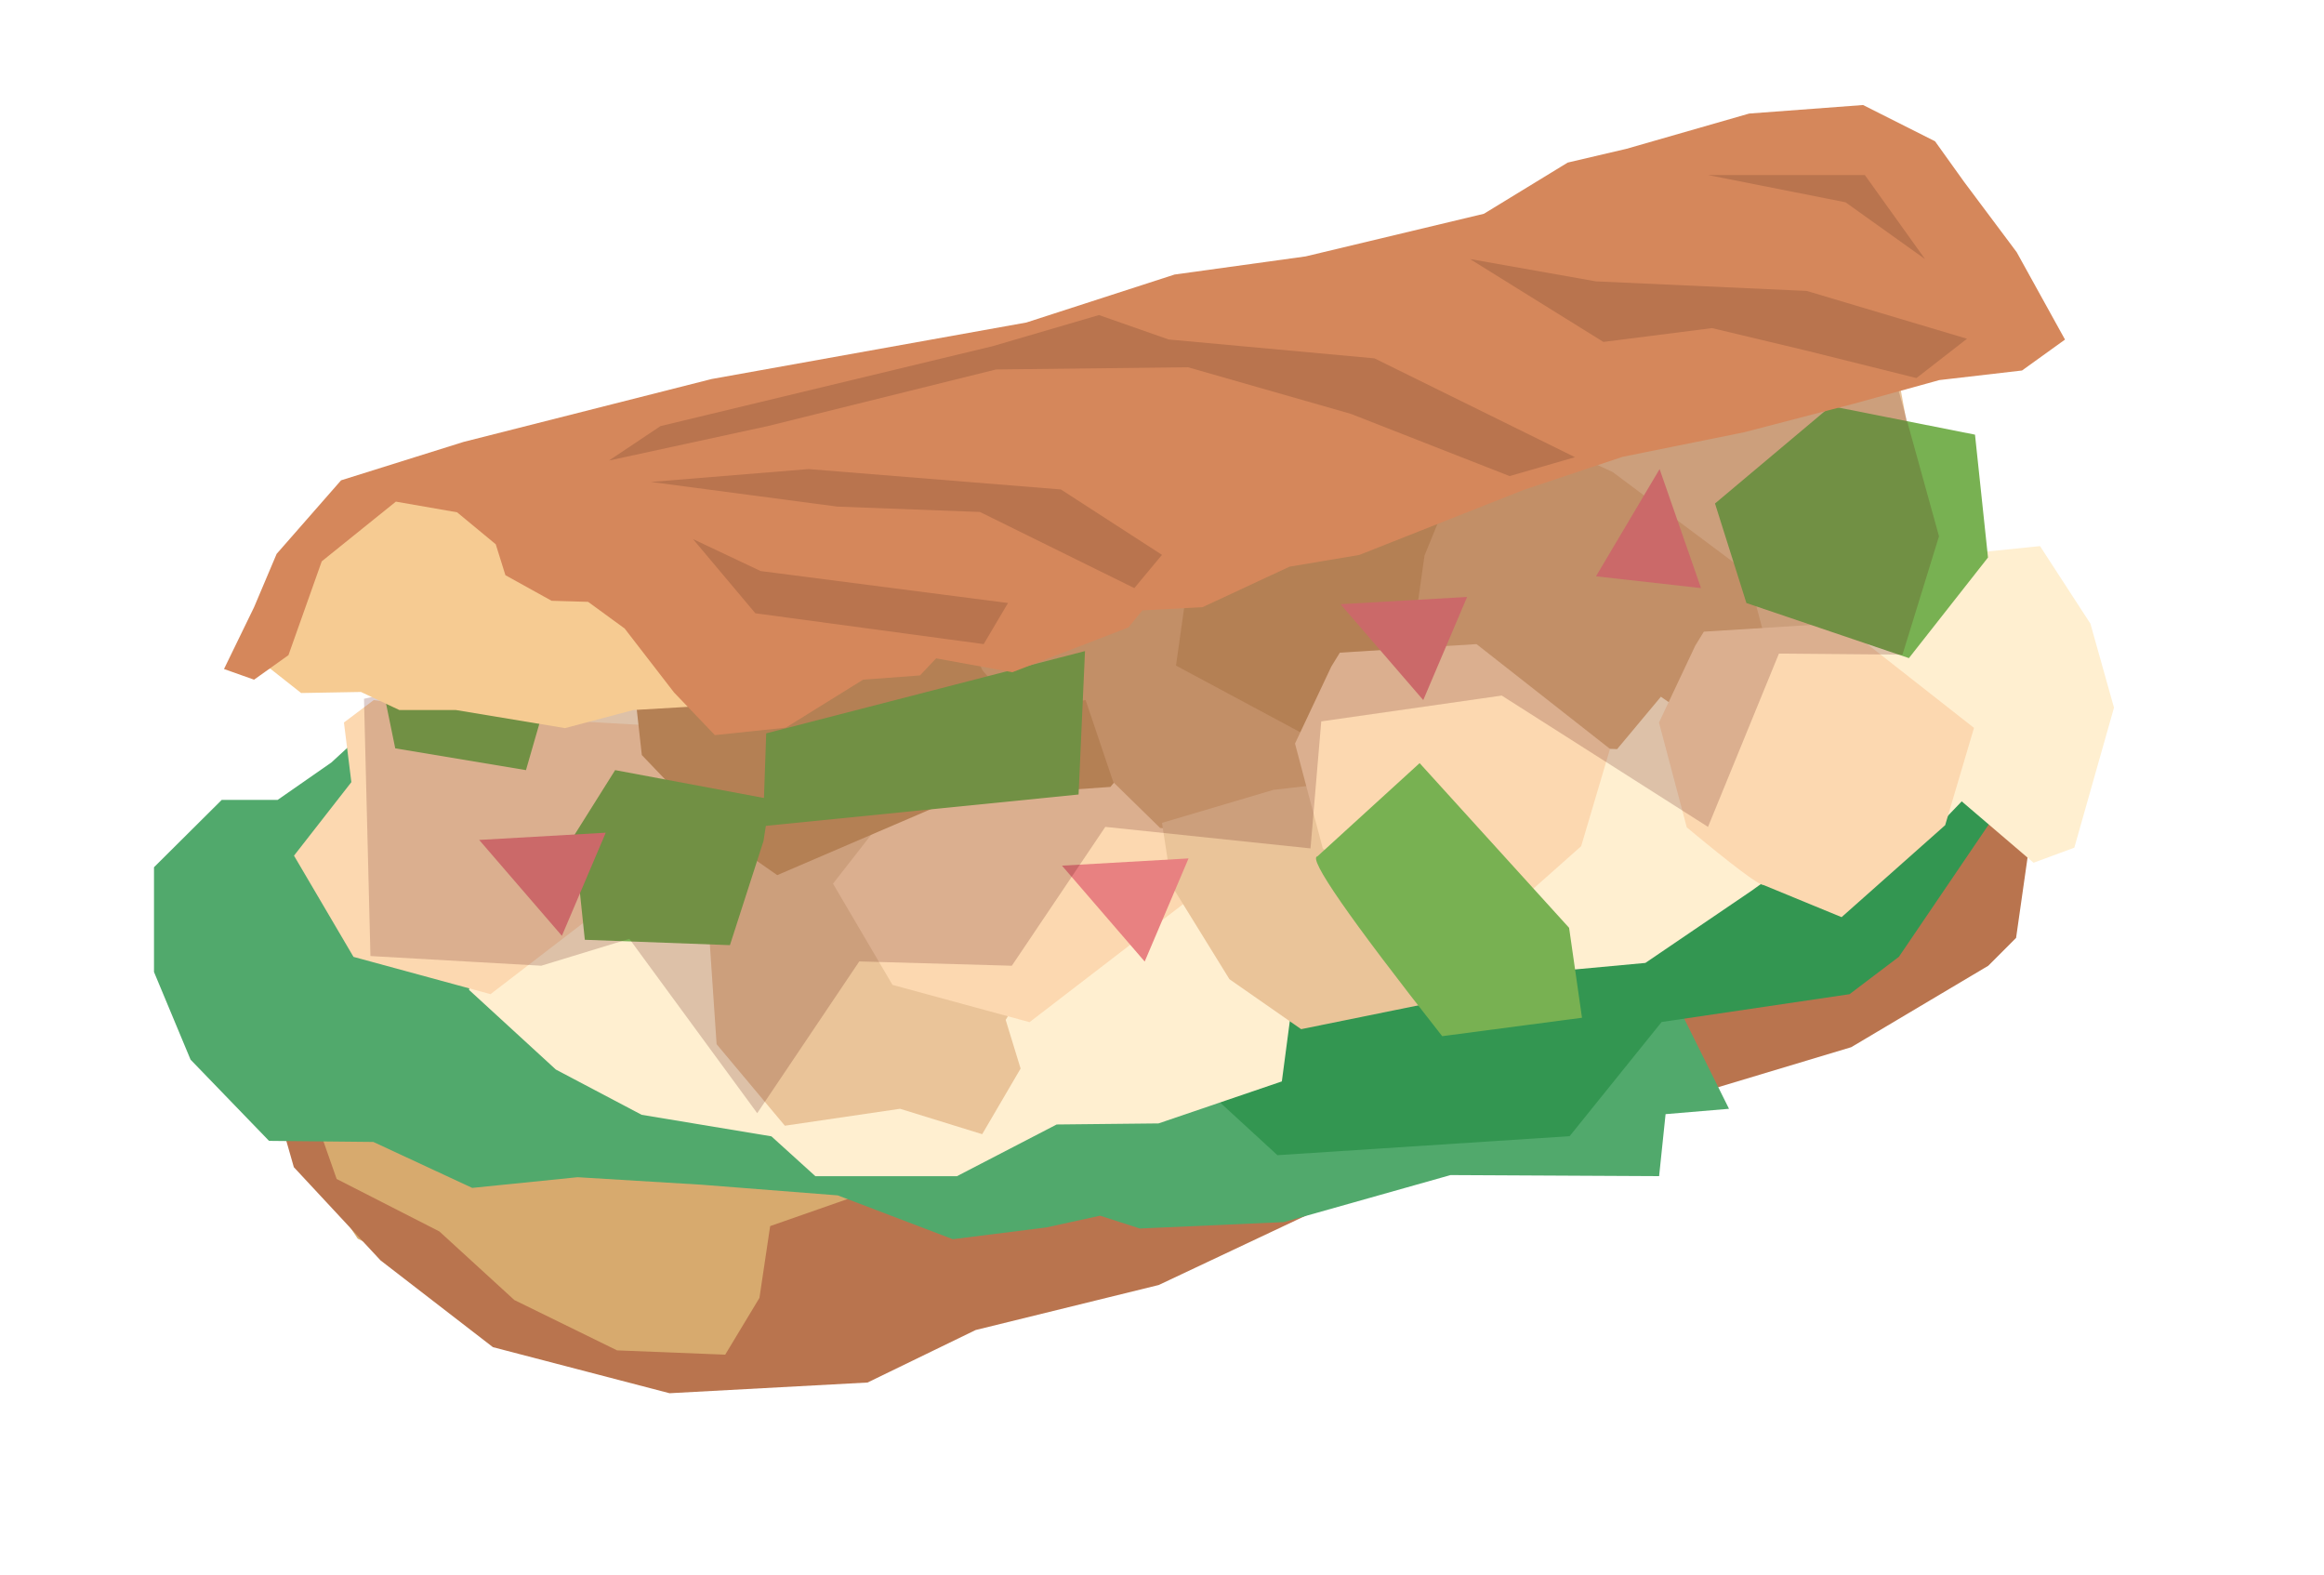
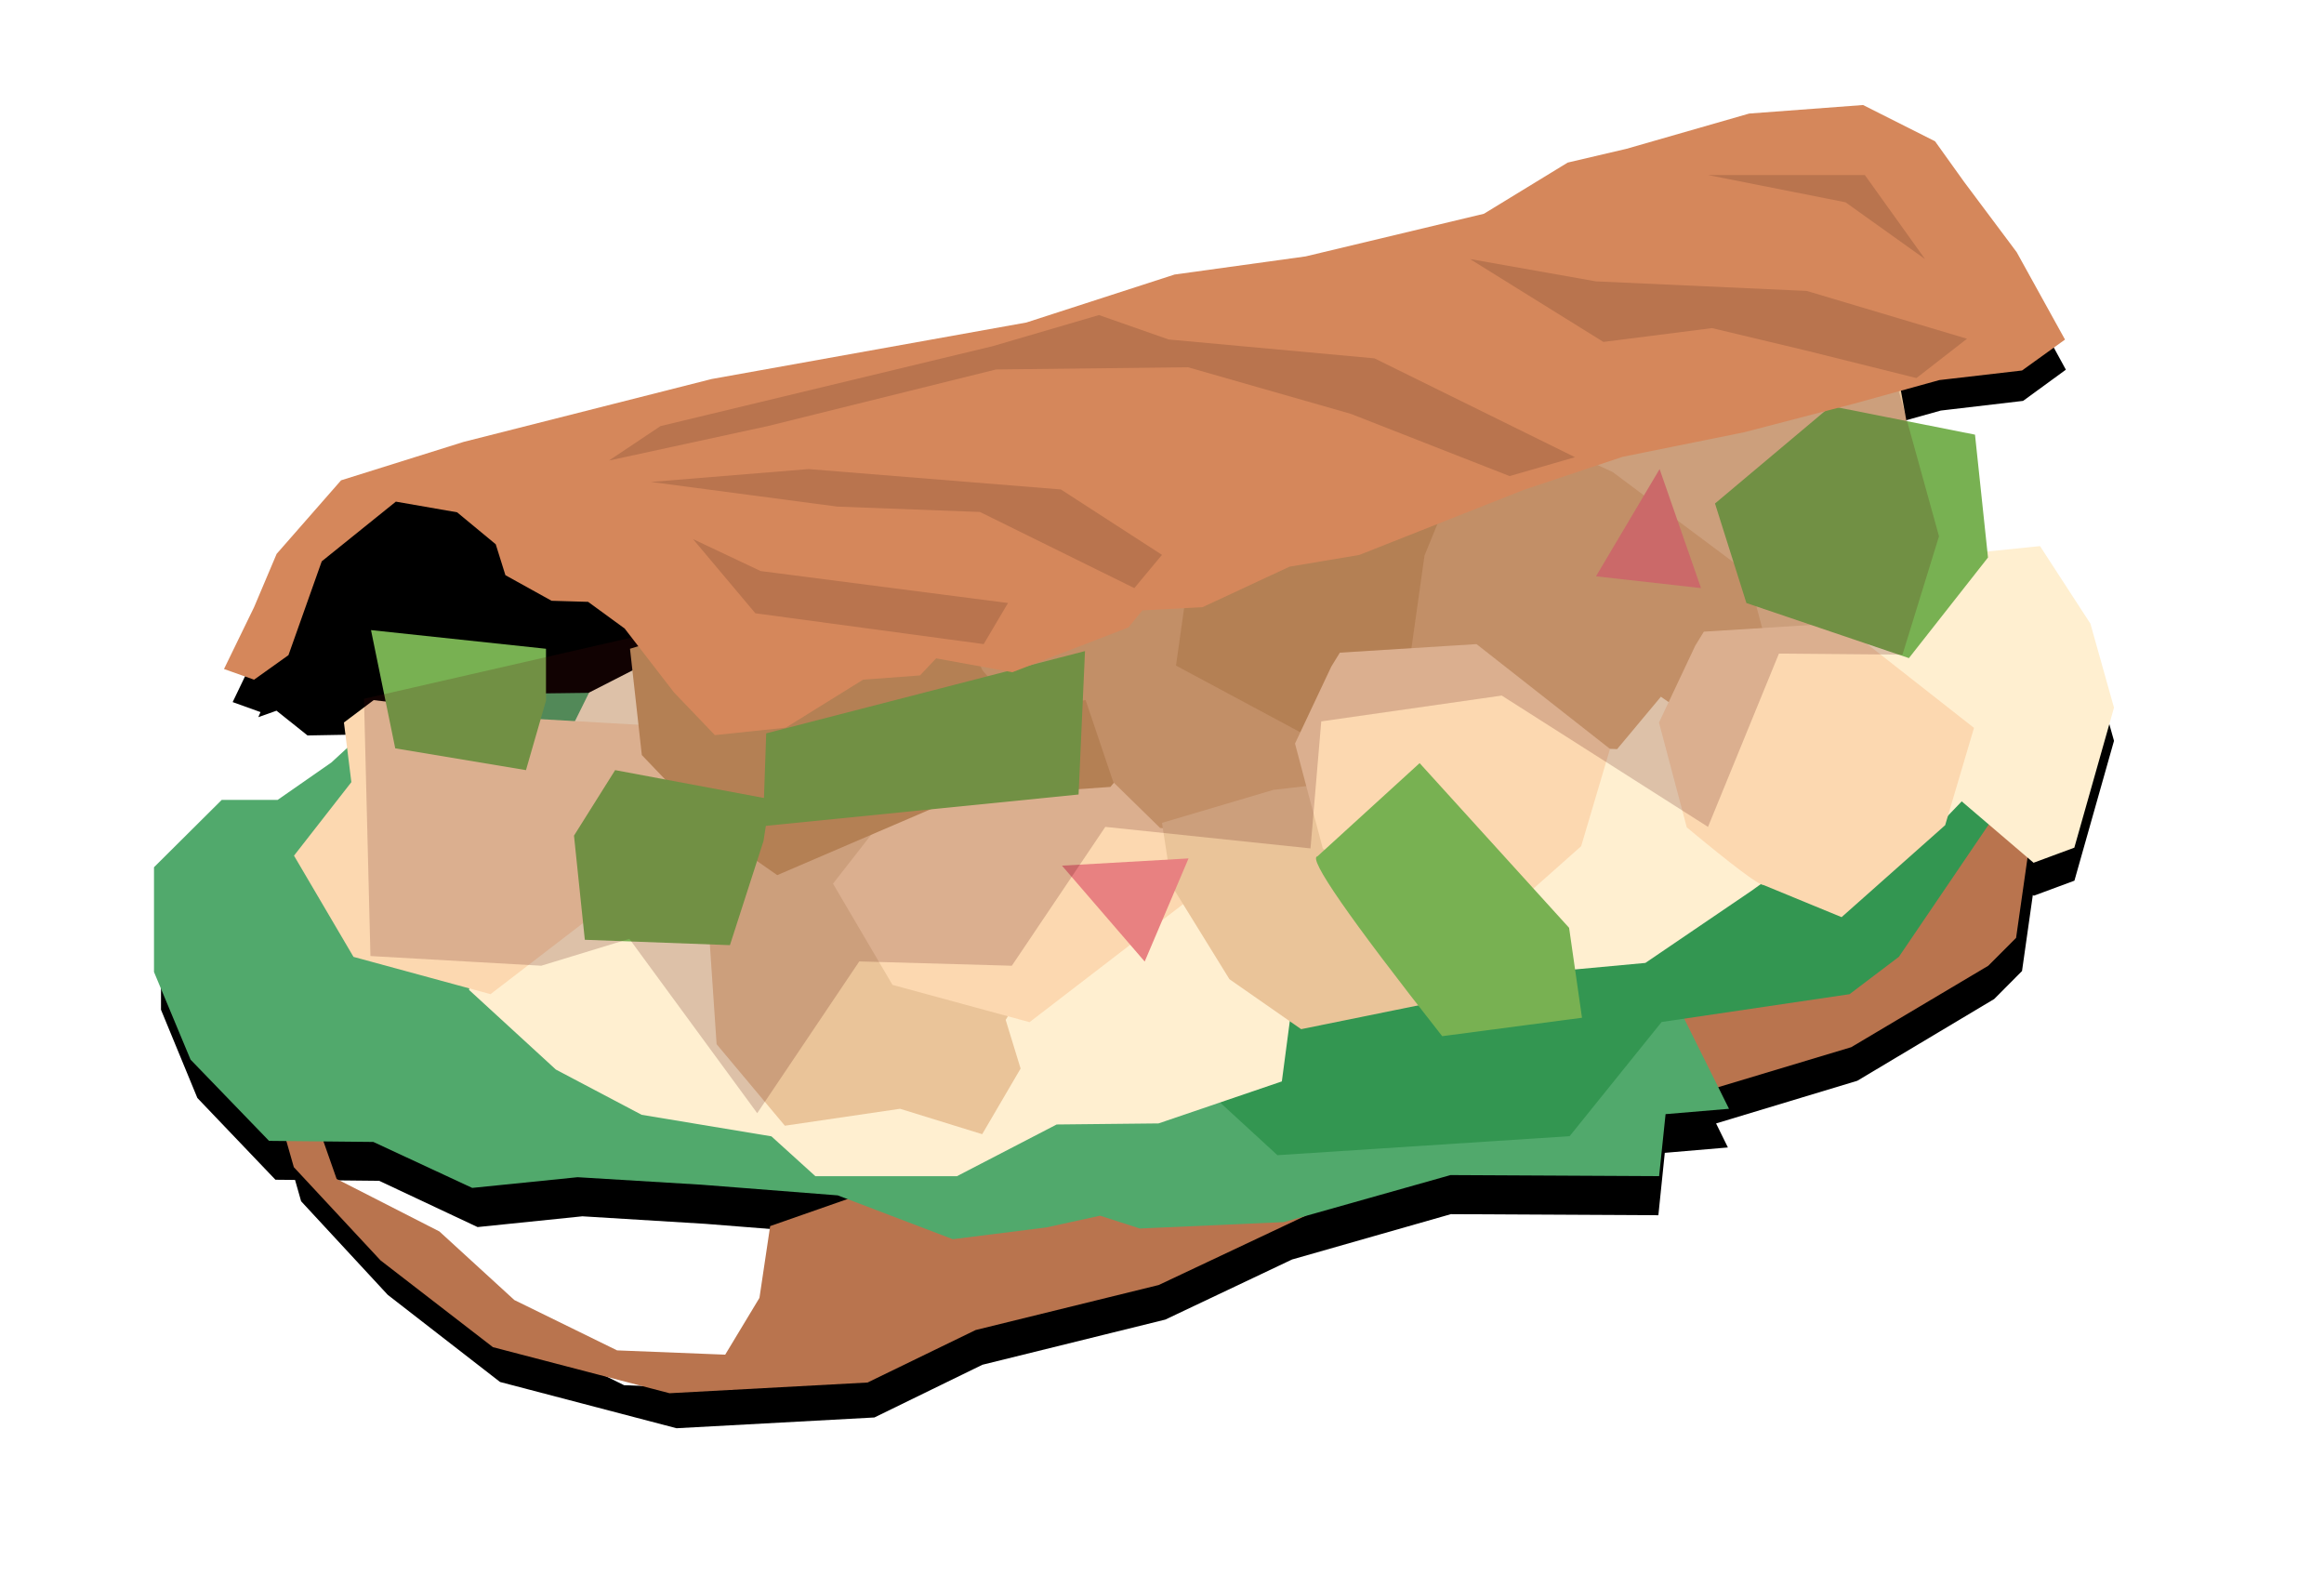
<svg xmlns="http://www.w3.org/2000/svg" xmlns:xlink="http://www.w3.org/1999/xlink" width="332" height="225" viewBox="0 0 332 225">
  <defs>
    <filter id="b" width="118.4%" height="127.7%" x="-9.1%" y="-11.2%" filterUnits="objectBoundingBox">
      <feMorphology in="SourceAlpha" operator="dilate" radius="8" result="shadowSpreadOuter1" />
      <feOffset dy="5" in="shadowSpreadOuter1" result="shadowOffsetOuter1" />
      <feGaussianBlur in="shadowOffsetOuter1" result="shadowBlurOuter1" stdDeviation="5" />
      <feComposite in="shadowBlurOuter1" in2="SourceAlpha" operator="out" result="shadowBlurOuter1" />
      <feColorMatrix in="shadowBlurOuter1" values="0 0 0 0 0 0 0 0 0 0 0 0 0 0 0 0 0 0 0.3 0" />
    </filter>
    <path id="a" d="M266.399,10 L276.636,15.224 L280.762,21.063 L288.249,31.204 L295.124,43.804 L289.013,48.26 L277.248,49.643 L271.746,51.183 L273.129,56.192 C279.338,57.46 282.442,58.094 282.442,58.094 C283.323,66.651 283.886,72.126 284.132,74.521 C286.523,74.275 288.965,74.023 291.457,73.767 C291.457,73.767 293.851,77.454 298.639,84.83 L298.643,84.845 C298.646,84.855 298.65,84.87 298.656,84.891 L298.677,84.967 C298.892,85.732 299.999,89.681 302,96.815 C302,96.815 300.116,103.473 296.347,116.79 L296.327,116.797 C296.112,116.877 294.184,117.591 290.541,118.941 C290.541,118.941 290.495,118.902 290.405,118.825 L288.86,129.697 L284.887,133.692 L265.33,145.37 L245.155,151.464 L246.842,154.896 L237.827,155.664 L236.91,164.576 L207.268,164.423 L184.579,170.899 L166.473,179.481 L140.345,185.934 L124.913,193.463 L96.646,195 L71.435,188.393 L55.392,175.947 L43.016,162.579 L42.15,159.534 L39.349,159.506 L28.195,147.828 L23,135.228 L23,120.17 L32.626,110.49 L40.571,110.49 L48.211,105.112 L50.522,102.961 C50.386,101.868 50.227,100.588 50.044,99.12 C50.044,99.12 50.134,99.052 50.314,98.917 L50.465,98.802 C50.998,98.4 52.037,97.617 53.583,96.451 L53.581,96.411 L52.489,95.893 L43.933,96.047 C43.933,96.047 42.456,94.868 39.502,92.512 L36.904,93.434 L37.215,92.711 L33.237,91.283 L37.515,82.371 L40.724,74.689 L49.892,64.086 L67.31,58.555 L102.605,49.489 L147.373,41.346 L168.459,34.431 L187.1,31.819 L212.463,25.673 L224.381,18.297 L232.785,16.3 L250.203,11.229 L266.399,10 Z M47.493,159.59 L49.128,164.269 L63.796,171.798 L74.491,181.632 L89.159,188.854 L104.591,189.468 L109.481,181.325 L111.009,171.03 L120.808,167.586 L120.176,167.342 L100.772,165.806 L83.2,164.73 L68.227,166.267 L54.17,159.659 L47.493,159.59 Z M266.856,116.271 C264.918,116.642 262.677,117.071 260.135,117.558 C258.79,117.558 256.337,118.778 252.774,121.218 L266.856,116.271 Z M280.303,110.183 C280.303,110.183 279.646,110.868 278.333,112.238 L281.433,111.149 C281.067,110.836 280.691,110.514 280.303,110.183 Z" />
  </defs>
  <g fill="none" fill-rule="evenodd" transform="translate(0 4)">
    <g stroke-linejoin="round">
      <use xlink:href="#a" fill="#000" filter="url(#b)" />
-       <path fill="#FFF" stroke="#FFF" stroke-width="8" d="M267.217,5.926 L279.334,12.11 L284.005,18.721 L291.629,29.048 L300.317,44.969 L290.521,52.11 L279.486,53.407 L286.121,54.762 L287.702,70.132 L293.481,69.537 L302.325,83.163 L306.156,96.82 L299.642,119.835 L294.13,121.877 L292.611,131.597 L287.369,136.869 L266.958,149.056 L250.824,153.93 L253.013,158.385 L241.467,159.369 L240.518,168.595 L207.818,168.426 L185.994,174.655 L167.822,183.268 L141.717,189.716 L125.939,197.414 L96.238,199.028 L69.63,192.055 L52.68,178.906 L39.43,164.594 L39.12,163.504 L37.622,163.489 L24.783,150.047 L19,136.021 L19,118.52 L30.963,106.49 L39.304,106.49 L45.685,101.998 L46.3,101.426 L46.129,100.049 L42.564,100.072 L38.745,97.025 L29.615,100.266 L31.86,95.038 L27.712,93.55 L33.864,80.734 L37.28,72.556 L47.605,60.616 L66.206,54.708 L101.749,45.579 L146.388,37.459 L167.551,30.519 L186.349,27.885 L210.901,21.936 L222.827,14.555 L231.763,12.431 L249.485,7.272 L267.217,5.926 Z M83.283,168.743 L68.08,170.303 L76.775,178.298 L90.166,184.891 L102.382,185.377 L105.641,179.949 L107.071,170.316 L100.492,169.796 L83.283,168.743 Z" />
    </g>
-     <polygon fill="#D7AA6E" points="39 139.955 42.37 159.797 51.101 172.922 80.818 188.032 101.498 192 119.88 182.385 246.407 128.814 287 110.957 233.08 96" />
    <polygon fill="#B9744E" points="38 138.075 39.529 154.142 41.976 162.712 54.362 176.025 70.417 188.42 95.648 195 123.937 193.47 139.381 185.972 165.529 179.544 192.136 166.996 228.835 156.285 264.464 145.573 284.036 133.943 288.012 129.964 290 116.039 287.706 109 110.022 171.128 108.493 181.381 103.6 189.491 88.155 188.879 73.476 181.687 62.772 171.893 48.092 164.395 46.104 158.733" />
    <polygon fill="#51A96C" points="57.785 95.29 47.341 104.908 39.662 110.252 31.676 110.252 22 119.87 22 134.832 27.222 147.351 38.433 158.954 53.331 159.107 67.461 165.672 82.512 164.145 100.174 165.214 119.679 166.74 136.113 173 149.474 171.321 157.154 169.641 162.836 171.473 183.416 170.557 207.222 163.84 237.017 163.992 237.939 155.137 247 154.374 240.549 141.397 238.399 93" />
    <polygon fill="#339651" points="163.283 143.35 182.49 161 224.233 158.284 237.374 141.976 264.218 138.005 271.274 132.661 286 110.976 273.575 92.803 253.787 87 155 114.335" />
    <path fill="#FFEFD0" d="M70.37,122.769 C68.123,132.513 67,137.385 67,137.385 C75.272,144.974 79.409,148.769 79.409,148.769 C87.579,153.077 91.664,155.231 91.664,155.231 C104.022,157.282 110.201,158.308 110.201,158.308 C114.388,162.103 116.482,164 116.482,164 C129.963,164 136.703,164 136.703,164 C146.201,159.077 150.95,156.615 150.95,156.615 C160.653,156.513 165.504,156.462 165.504,156.462 C177.249,152.462 183.121,150.462 183.121,150.462 C184.449,140.41 185.113,135.385 185.113,135.385 C192.16,133.231 195.683,132.154 195.683,132.154 C208.245,133.692 214.526,134.462 214.526,134.462 C220.45,134.564 223.411,134.615 223.411,134.615 C231.173,133.897 235.054,133.538 235.054,133.538 C245.165,126.667 250.22,123.231 250.22,123.231 C255.123,119.641 258.391,117.846 260.025,117.846 C270.748,115.795 276.11,114.769 276.11,114.769 C278.868,111.897 280.246,110.462 280.246,110.462 C287.089,116.308 290.51,119.231 290.51,119.231 C294.391,117.795 296.332,117.077 296.332,117.077 C300.111,103.744 302,97.077 302,97.077 C299.753,89.077 298.63,85.077 298.63,85.077 C293.83,77.692 291.43,74 291.43,74 C229.641,80.359 198.747,83.538 198.747,83.538 C173.623,80.256 161.061,78.615 161.061,78.615 C121.231,83.641 101.316,86.154 101.316,86.154 L84.158,94.923 C74.966,113.487 70.37,122.769 70.37,122.769 Z" />
    <path fill="#EAC499" d="M110.448 115.058C104.149 121.611 101 124.887 101 124.887 101.914 138.394 102.371 145.148 102.371 145.148 108.873 152.91 112.124 156.79 112.124 156.79 123.095 155.178 128.581 154.371 128.581 154.371 136.403 156.79 140.314 158 140.314 158 143.971 151.75 145.8 148.625 145.8 148.625 144.378 143.989 143.667 141.67 143.667 141.67 147.222 136.025 149 133.203 149 133.203 147.07 122.619 146.105 117.326 146.105 117.326L122.486 114C114.46 114.706 110.448 115.058 110.448 115.058ZM235.448 47.058C229.149 53.611 226 56.887 226 56.887 226.914 70.394 227.371 77.148 227.371 77.148 233.873 84.91 237.124 88.79 237.124 88.79 248.095 87.178 253.581 86.371 253.581 86.371 261.403 88.79 265.314 90 265.314 90 268.971 83.75 270.8 80.625 270.8 80.625 269.378 75.989 268.667 73.67 268.667 73.67 272.222 68.025 274 65.203 274 65.203 272.07 54.619 271.105 49.326 271.105 49.326L247.486 46C239.46 46.706 235.448 47.058 235.448 47.058Z" />
    <path fill="#FCD8B0" d="M49.133 99.196C49.841 104.877 50.195 107.717 50.195 107.717 44.732 114.717 42 118.217 42 118.217 47.666 127.855 50.499 132.674 50.499 132.674 63.55 136.225 70.076 138 70.076 138 88.692 123.696 98 116.543 98 116.543 94.965 105.283 93.447 99.652 93.447 99.652 81.104 98.942 74.932 98.587 74.932 98.587L53.382 96C50.549 98.13 49.133 99.196 49.133 99.196ZM126.133 103.196C126.841 108.877 127.195 111.717 127.195 111.717 121.732 118.717 119 122.217 119 122.217 124.666 131.855 127.499 136.674 127.499 136.674 140.55 140.225 147.076 142 147.076 142 165.692 127.696 175 120.543 175 120.543 171.965 109.283 170.447 103.652 170.447 103.652 158.104 102.942 151.932 102.587 151.932 102.587L130.382 100C127.549 102.13 126.133 103.196 126.133 103.196Z" />
    <path fill="#CC9D67" d="M90,88.663 C91.126,98.784 91.689,103.845 91.689,103.845 C98.649,111.132 102.129,114.776 102.129,114.776 C108.066,118.925 111.034,121 111.034,121 C128.23,113.612 136.828,109.917 136.828,109.917 C151.363,108.905 158.63,108.399 158.63,108.399 C163.543,102.529 166,99.594 166,99.594 C157.504,92.105 153.257,88.36 153.257,88.36 C146.092,89.068 142.509,89.422 142.509,89.422 C139.438,85.678 137.903,83.805 137.903,83.805 L135.139,75 C105.046,84.109 90,88.663 90,88.663 Z" />
    <path fill="#DDB07E" d="M147.033,75.913 C140.344,81.391 137,84.13 137,84.13 C139.23,89.203 140.344,91.739 140.344,91.739 C143.486,95.391 145.057,97.217 145.057,97.217 C151.746,96.406 155.09,96 155.09,96 C157.725,103.812 159.043,107.717 159.043,107.717 C163.502,112.08 165.732,114.261 165.732,114.261 C184.075,116.087 193.247,117 193.247,117 C198.416,113.246 201,111.37 201,111.37 C198.568,103.152 197.352,99.043 197.352,99.043 C187.116,93.565 181.998,90.826 181.998,90.826 C175.41,84.232 172.116,80.935 172.116,80.935 L161.171,75 C151.746,75.609 147.033,75.913 147.033,75.913 Z" />
    <path fill="#EAC499" d="M181.902,108.823 C171.301,111.962 166,113.532 166,113.532 C166.917,119.506 167.376,122.494 167.376,122.494 C172.881,131.405 175.633,135.861 175.633,135.861 C182.463,140.62 185.878,143 185.878,143 C199.843,140.165 206.826,138.747 206.826,138.747 C212.942,139.759 216,140.266 216,140.266 C211.311,127.304 208.966,120.823 208.966,120.823 L197.651,107 C187.152,108.215 181.902,108.823 181.902,108.823 Z" />
    <path fill="#CC9D67" d="M187.855,57 C178.788,61.787 174.254,64.181 174.254,64.181 C171.752,70.292 170.501,73.347 170.501,73.347 C168.834,85.162 168,91.069 168,91.069 C179.778,97.384 185.667,100.542 185.667,100.542 C193.901,100.847 198.018,101 198.018,101 C202.187,96.009 204.271,93.514 204.271,93.514 C207.919,96.06 209.743,97.333 209.743,97.333 C217.248,93.87 221,92.139 221,92.139 C218.082,81.241 216.622,75.792 216.622,75.792 L197.392,61.431 C191.034,58.477 187.855,57 187.855,57 Z" />
    <path fill="#DDB07E" d="M220.855,59 C211.788,63.787 207.254,66.181 207.254,66.181 C204.752,72.292 203.501,75.347 203.501,75.347 C201.834,87.162 201,93.069 201,93.069 C212.778,99.384 218.667,102.542 218.667,102.542 C226.901,102.847 231.018,103 231.018,103 C235.187,98.009 237.271,95.514 237.271,95.514 C240.919,98.06 242.743,99.333 242.743,99.333 C250.248,95.87 254,94.139 254,94.139 C251.082,83.241 249.622,77.792 249.622,77.792 L230.392,63.431 C224.034,60.477 220.855,59 220.855,59 Z" />
    <path fill="#FCD8B0" d="M190.186 91.207C186.729 98.538 185 102.204 185 102.204 187.644 112.182 188.966 117.171 188.966 117.171 195.576 122.669 199.237 125.418 199.949 125.418 207.373 128.473 211.085 130 211.085 130 220.949 121.244 225.881 116.865 225.881 116.865 228.627 107.6 230 102.967 230 102.967L210.932 88 191.407 89.222C190.593 90.545 190.186 91.207 190.186 91.207ZM242.186 88.207C238.729 95.538 237 99.204 237 99.204 239.644 109.182 240.966 114.171 240.966 114.171 247.576 119.669 251.237 122.418 251.949 122.418 259.373 125.473 263.085 127 263.085 127 272.949 118.244 277.881 113.865 277.881 113.865 280.627 104.6 282 99.967 282 99.967L262.932 85 243.407 86.222C242.593 87.545 242.186 88.207 242.186 88.207Z" />
    <path fill="#78B152" d="M261.56 54C275.282 56.723 282.143 58.084 282.143 58.084 283.381 69.782 284 75.63 284 75.63 276.468 85.21 272.702 90 272.702 90 257.226 84.756 249.488 82.134 249.488 82.134L245 67.916C256.04 58.639 261.56 54 261.56 54ZM188.209 118.31C197.938 109.437 202.803 105 202.803 105 217.039 120.683 224.157 128.524 224.157 128.524 225.386 137.087 226 141.369 226 141.369L206.029 144C192.715 127.079 186.775 118.516 188.209 118.31ZM109.458 100.747C109.153 109.582 109 114 109 114 139.055 110.988 154.083 109.482 154.083 109.482L155 89C124.639 96.831 109.458 100.747 109.458 100.747Z" />
    <path fill="#78B152" d="M87.878 106C83.959 112.237 82 115.356 82 115.356 83.031 125.274 83.547 130.233 83.547 130.233 97.366 130.744 104.276 131 104.276 131 107.473 121.082 109.072 116.123 109.072 116.123L110 110.141C95.252 107.38 87.878 106 87.878 106ZM53 86C55.309 97.259 56.464 102.889 56.464 102.889 68.914 104.963 75.139 106 75.139 106 77.046 99.383 78 96.074 78 96.074L78 88.667C61.333 86.889 53 86 53 86Z" />
    <polygon fill="#E88181" points="237.087 63 228 78.315 243 80" />
-     <polygon fill="#E88181" points="200.818 77.901 191.176 93.206 207.093 94.889" transform="rotate(-73 199.134 86.395)" />
    <polygon fill="#E88181" points="161.026 115.244 151.384 130.549 167.3 132.233" transform="rotate(-73 159.342 123.739)" />
-     <polygon fill="#E88181" points="77.768 111.571 68.126 126.876 84.043 128.56" transform="rotate(-73 76.084 120.065)" />
    <polygon fill="#570A0A" points="52 95.811 52.921 132.554 77.324 133.938 89.909 130.094 108.173 155 122.754 133.323 144.548 133.938 157.9 114.106 187.215 117.181 188.75 99.039 214.534 95.35 244.002 114.106 254.132 89.354 271.782 89.508 277 72.597 269.633 46" opacity=".2" />
-     <path fill="#F6CB92" d="M36,92.405 L38.594,91.494 C41.544,93.823 43.019,94.987 43.019,94.987 L51.563,94.835 L57.056,97.418 L65.143,97.418 C75.519,99.139 80.707,100 80.707,100 C87.217,98.278 90.472,97.418 90.472,97.418 C95.66,97.114 98.254,96.962 98.254,96.962 C100.085,89.671 101,86.025 101,86.025 C80.961,74.278 70.941,68.405 70.941,68.405 C61.685,65.468 57.056,64 57.056,64 L44.239,73.418 L36,92.405 Z" />
    <polygon fill="#D5875B" points="32 91.558 36.296 93.081 41.207 89.579 45.963 76.178 56.551 67.65 65.297 69.173 70.821 73.741 72.202 78.157 78.8 81.812 84.017 81.964 89.234 85.772 96.292 94.909 102.123 101 112.25 99.934 123.298 93.081 131.431 92.472 133.732 90.036 144.627 92.015 161.198 85.619 163.193 83.183 171.786 82.726 184.215 76.939 194.188 75.264 217.665 65.975 231.782 61.254 249.121 57.751 264.925 53.64 277.047 50.289 288.862 48.919 295 44.503 288.095 32.015 280.576 21.964 276.433 16.178 266.153 11 249.888 12.218 232.396 17.244 223.956 19.223 211.988 26.533 186.516 32.624 167.796 35.213 146.621 42.066 101.663 50.137 66.218 59.122 48.725 64.604 39.519 75.112 36.296 82.726" />
    <polygon fill="#B9744E" points="87 61.779 109.668 56.862 142.292 48.772 169.708 48.455 192.989 55.117 215.657 64 225 61.303 196.358 47.186 166.951 44.49 156.996 41 141.832 45.441 94.352 56.862" />
    <polygon fill="#B9744E" points="93 64.838 115.508 63 151.552 65.91 166 75.252 162.046 80 139.994 69.126 119.615 68.36" />
    <polygon fill="#B9744E" points="144 82.13 108.664 77.565 99 73 107.909 83.598 140.527 88" />
    <polygon fill="#B9744E" points="210 33 229.056 44.839 244.578 42.866 257.948 46.054 273.777 50 281 44.384 258.102 37.554 227.981 36.188" />
    <polygon fill="#B9744E" points="244 21 263.644 24.892 275 33 266.406 21" />
  </g>
</svg>